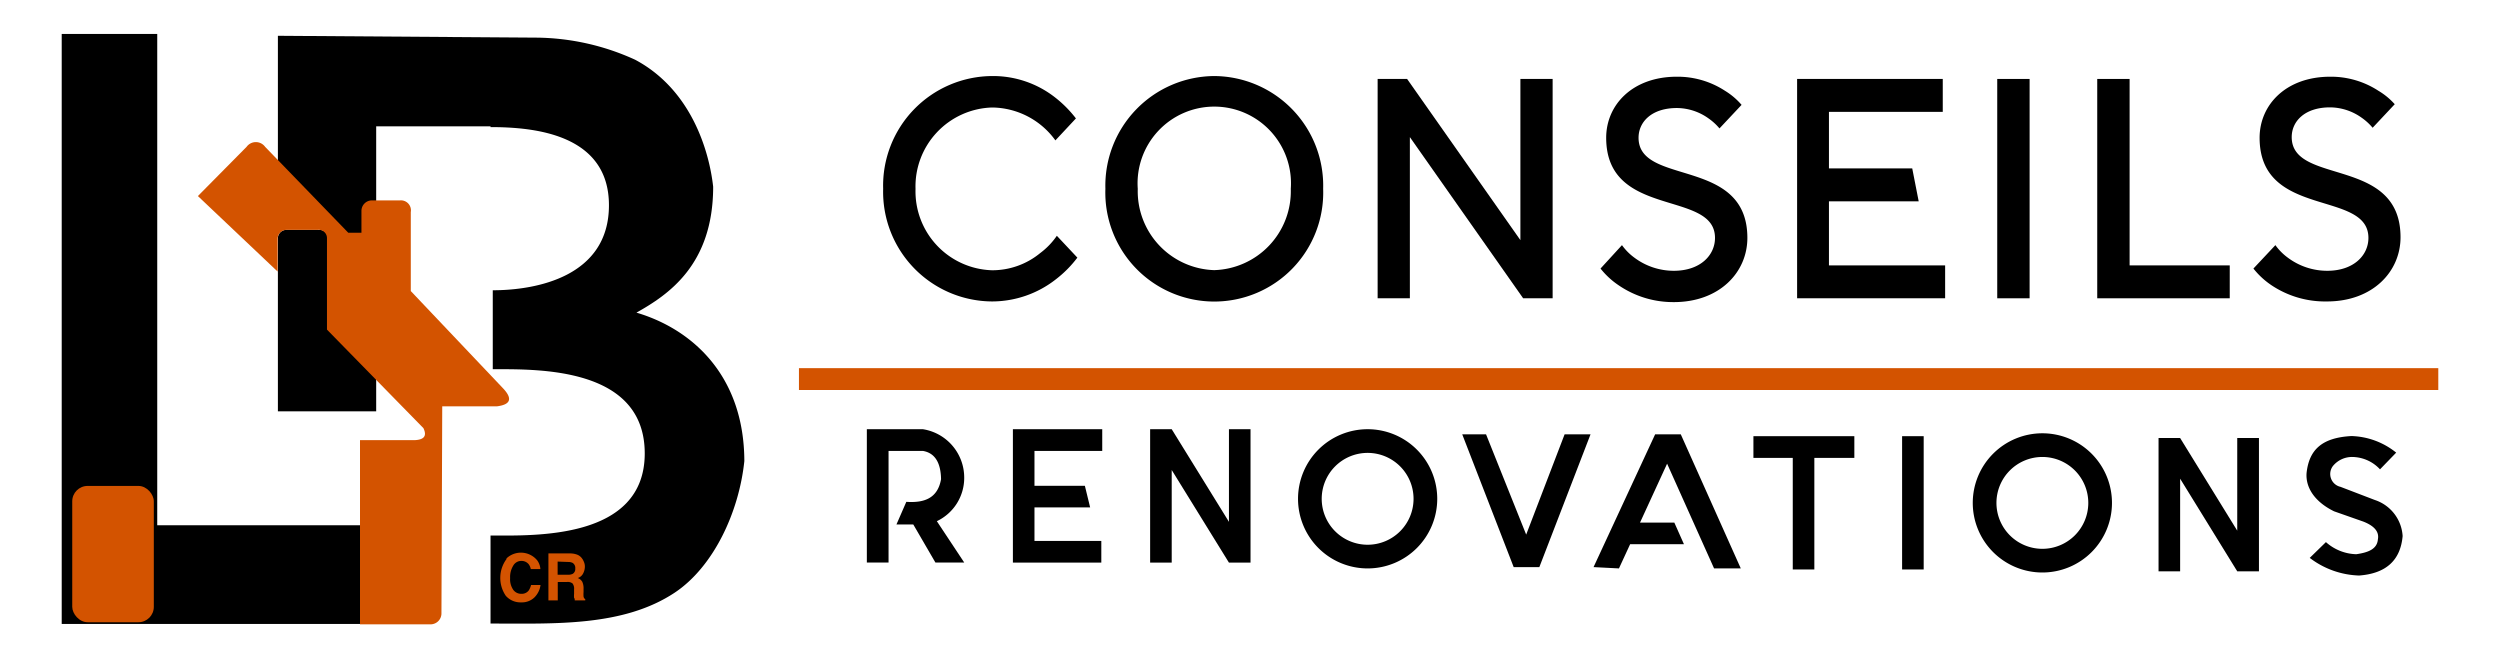
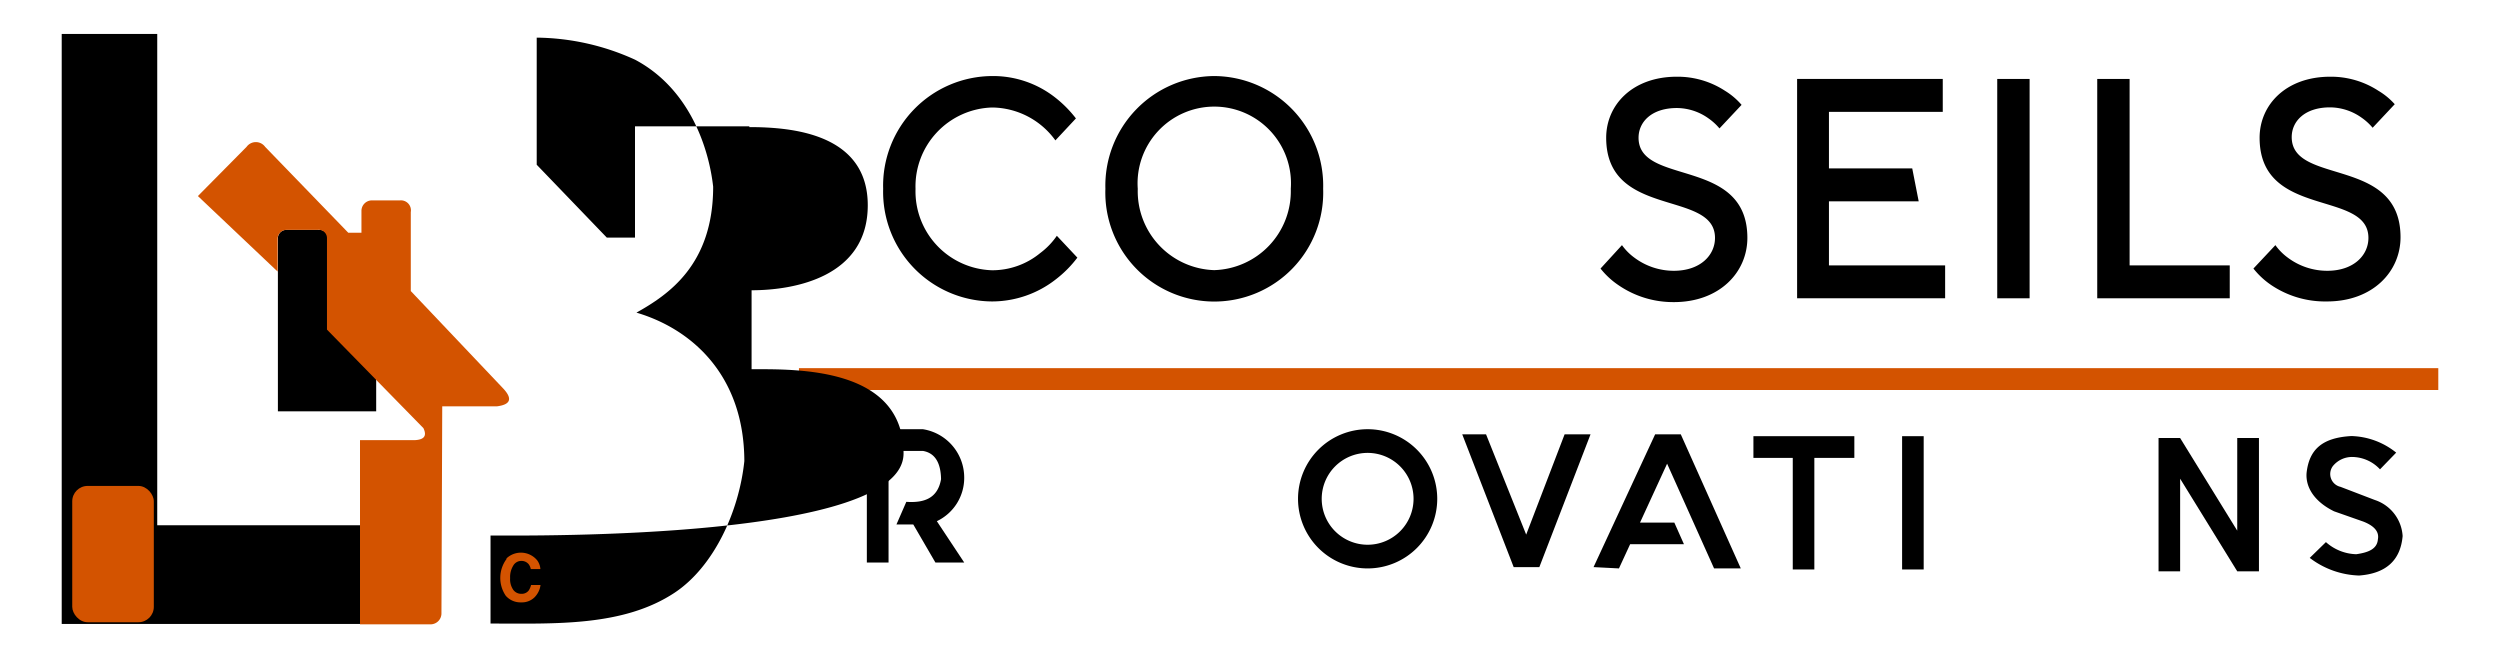
<svg xmlns="http://www.w3.org/2000/svg" id="Calque_1" data-name="Calque 1" viewBox="0 0 190 50">
  <defs>
    <style>.cls-1{fill:#d35300;}</style>
  </defs>
  <rect class="cls-1" x="60.72" y="27.98" width="124.59" height="1.66" />
  <rect x="144.56" y="33.15" width="1.64" height="10.13" />
-   <polygon points="77.61 32.62 76.98 32.62 76.98 42.76 77.04 42.76 78.62 42.76 83.7 42.76 83.7 41.11 78.62 41.11 78.62 38.56 82.85 38.56 82.45 36.92 78.62 36.92 78.62 34.27 83.77 34.27 83.77 32.62 78.62 32.62 77.61 32.62" />
  <polygon points="136.25 33.15 133.26 33.15 133.26 34.8 136.25 34.8 136.25 43.28 137.89 43.28 137.89 34.8 140.93 34.8 140.93 33.15 137.89 33.15 136.25 33.15" />
  <path d="M73.28,36.29a3.72,3.72,0,0,0-3.14-3.67H65.88V42.75h1.65V34.27h2.61c.89.15,1.36.86,1.38,2.15-.26,1.47-1.3,1.81-2.64,1.72l-.75,1.72h1.28l1.68,2.89h2.19L71.2,39.61A3.64,3.64,0,0,0,73.28,36.29Z" />
-   <polygon points="93.4 39.66 89.05 32.62 87.41 32.62 87.41 42.76 89.05 42.76 89.05 35.72 93.4 42.76 95.04 42.76 95.04 32.62 93.4 32.62 93.4 39.66" />
  <polygon points="170.03 40.33 165.69 33.29 164.05 33.29 164.05 43.42 165.69 43.42 165.69 36.38 170.03 43.42 171.68 43.42 171.68 33.29 170.03 33.29 170.03 40.33" />
  <path d="M103.94,32.62a5.29,5.29,0,1,0,5.29,5.29A5.29,5.29,0,0,0,103.94,32.62Zm0,8.78a3.49,3.49,0,1,1,3.49-3.49A3.49,3.49,0,0,1,103.94,41.4Z" />
-   <path d="M155.22,32.93a5.29,5.29,0,1,0,5.29,5.29A5.29,5.29,0,0,0,155.22,32.93Zm0,8.78a3.49,3.49,0,1,1,3.49-3.49A3.49,3.49,0,0,1,155.22,41.71Z" />
  <polygon points="115.99 40.63 112.94 33.01 111.13 33.01 115.04 43.1 116.99 43.1 120.88 33.01 118.91 33.01 115.99 40.63" />
  <polygon points="125.79 33.01 121.11 43.1 123.04 43.2 123.89 41.36 127.98 41.36 127.25 39.72 124.64 39.72 126.7 35.24 130.27 43.2 132.3 43.2 127.74 33.01 125.79 33.01" />
  <path d="M180.49,38l-2.61-1a1,1,0,0,1-.58-1.58,1.88,1.88,0,0,1,1.49-.69,2.92,2.92,0,0,1,2.09.94l1.23-1.27a5.66,5.66,0,0,0-3.4-1.26c-2.2.12-3.21,1-3.41,2.8-.09,1.13.64,2.21,2.09,2.92l2.22.78c.92.36,1.21.83,1.11,1.35-.06.74-.73,1-1.64,1.13a3.6,3.6,0,0,1-2.31-.92l-1.23,1.2a6.49,6.49,0,0,0,3.75,1.34c2.05-.15,3.15-1.16,3.31-3A3.08,3.08,0,0,0,180.49,38Z" />
  <path d="M81.88,19.58a8.64,8.64,0,0,1-1.65,1.66,7.87,7.87,0,0,1-4.83,1.67,8.33,8.33,0,0,1-8.28-8.56A8.33,8.33,0,0,1,75.4,5.78,7.64,7.64,0,0,1,80.18,7.4,8.86,8.86,0,0,1,81.77,9l-1.56,1.67a6,6,0,0,0-4.81-2.5,6,6,0,0,0-5.82,6.19,6,6,0,0,0,5.82,6.18,5.73,5.73,0,0,0,3.66-1.31,5.58,5.58,0,0,0,1.26-1.31Z" />
  <path d="M92.28,5.78a8.33,8.33,0,0,1,8.28,8.57,8.28,8.28,0,1,1-16.55,0A8.33,8.33,0,0,1,92.28,5.78Zm0,14.75a6,6,0,0,0,5.82-6.18,5.83,5.83,0,1,0-11.63,0A6,6,0,0,0,92.28,20.53Z" />
-   <path d="M104.7,6h2.24l8.61,12.25V6H118V22.67h-2.24l-8.61-12.25V22.67H104.7Z" />
  <path d="M123.27,18.63a4.22,4.22,0,0,0,.94.95,5,5,0,0,0,3,1c2,0,3.13-1.17,3.13-2.5,0-3.68-8.27-1.43-8.27-7.61,0-2.5,2-4.64,5.37-4.64a6.6,6.6,0,0,1,3.66,1.07,5.32,5.32,0,0,1,1.26,1.07l-1.68,1.79a4.26,4.26,0,0,0-.83-.76,4.17,4.17,0,0,0-2.41-.79c-1.91,0-2.91,1.05-2.91,2.26,0,3.69,8.27,1.43,8.27,7.61,0,2.62-2.12,4.88-5.59,4.88A7.33,7.33,0,0,1,123,21.67a6.07,6.07,0,0,1-1.36-1.26Z" />
  <path d="M136.58,6h11.07v2.5H139V12.8h6.33l.49,2.5H139v4.87h8.83v2.5H136.58Z" />
  <path d="M151.79,6h2.46V22.67h-2.46Z" />
  <path d="M159.39,6h2.46V20.17h7.61v2.5H159.39Z" />
  <path d="M172.93,18.63a4.22,4.22,0,0,0,.94.95,5,5,0,0,0,3,1c2,0,3.13-1.17,3.13-2.5,0-3.68-8.27-1.43-8.27-7.61,0-2.5,2-4.64,5.37-4.64a6.6,6.6,0,0,1,3.66,1.07A5.32,5.32,0,0,1,182,7.92l-1.68,1.79a4.26,4.26,0,0,0-.83-.76,4.17,4.17,0,0,0-2.41-.79c-1.91,0-2.91,1.05-2.91,2.26,0,3.69,8.27,1.43,8.27,7.61,0,2.62-2.12,4.88-5.59,4.88a7.33,7.33,0,0,1-4.23-1.24,6.07,6.07,0,0,1-1.36-1.26Z" />
-   <path d="M48.37,23.76c2.42-1.36,5.83-3.63,5.83-9.57-.3-2.71-1.66-7.38-5.93-9.65a18.39,18.39,0,0,0-7.48-1.68L21.12,2.72v9.66l5.33,5.54h2.14V9.6h8.69v.06c3.25,0,9,.5,9,5.94s-5.55,6.46-8.83,6.46v6c3.43,0,11.55-.18,11.55,6.4S40.56,40.7,37.28,40.7v6.69c4.87,0,10.08.25,14-2.35,2.93-1.95,4.88-6.08,5.29-10C56.55,28.51,52.57,25,48.37,23.76Z" />
+   <path d="M48.37,23.76c2.42-1.36,5.83-3.63,5.83-9.57-.3-2.71-1.66-7.38-5.93-9.65a18.39,18.39,0,0,0-7.48-1.68v9.66l5.33,5.54h2.14V9.6h8.69v.06c3.25,0,9,.5,9,5.94s-5.55,6.46-8.83,6.46v6c3.43,0,11.55-.18,11.55,6.4S40.56,40.7,37.28,40.7v6.69c4.87,0,10.08.25,14-2.35,2.93-1.95,4.88-6.08,5.29-10C56.55,28.51,52.57,25,48.37,23.76Z" />
  <polygon points="11.95 2.58 4.69 2.58 4.69 47.42 27.36 47.42 27.36 39.92 11.95 39.92 11.95 2.58" />
  <path d="M24.93,18.11a.64.64,0,0,0-.64-.64H21.76a.64.64,0,0,0-.64.64V31.26h7.47V25H24.93Z" />
  <rect class="cls-1" x="5.49" y="36.93" width="6.2" height="10.36" rx="1.17" />
  <path class="cls-1" d="M38.22,29.5l-7-7.38v-6a.76.76,0,0,0-.82-.89H28.22a.8.8,0,0,0-.75.8v1.66h-1l-6.32-6.53a.87.87,0,0,0-1.41,0l-3.7,3.74,6.06,5.74V18.13a.68.68,0,0,1,.68-.66h2.36a.63.63,0,0,1,.71.65v6.93l7.33,7.49c.3.63,0,.87-.63.91H27.36v14h5.36a.83.83,0,0,0,.83-.83l.06-15.74h4.17C38.78,30.75,39,30.32,38.22,29.5Z" />
  <path class="cls-1" d="M38.49,42.44a1.6,1.6,0,0,1,2.34.15,1.27,1.27,0,0,1,.24.66h-.73a.9.9,0,0,0-.17-.38.71.71,0,0,0-.58-.24A.7.7,0,0,0,39,43a1.64,1.64,0,0,0-.23.93,1.42,1.42,0,0,0,.24.9.74.74,0,0,0,.6.3.67.67,0,0,0,.57-.25,1.28,1.28,0,0,0,.18-.42h.72a1.62,1.62,0,0,1-.47.95,1.37,1.37,0,0,1-1,.37,1.48,1.48,0,0,1-1.17-.5,2.41,2.41,0,0,1,.06-2.8Z" />
-   <path class="cls-1" d="M43.88,42.16a.81.81,0,0,1,.33.25,1.11,1.11,0,0,1,.17.3.87.87,0,0,1,.07.37,1.13,1.13,0,0,1-.13.5.68.68,0,0,1-.41.35.69.69,0,0,1,.34.28,1.19,1.19,0,0,1,.1.56V45a2.22,2.22,0,0,0,0,.34.29.29,0,0,0,.13.2v.09h-.8c0-.08,0-.14-.05-.19a1.63,1.63,0,0,1,0-.31v-.33a.65.65,0,0,0-.12-.46.59.59,0,0,0-.41-.11h-.71v1.4h-.71V42.06h1.66A1.5,1.5,0,0,1,43.88,42.16Zm-1.5.52v1h.78a.79.79,0,0,0,.35-.06.42.42,0,0,0,.21-.41.45.45,0,0,0-.2-.43.75.75,0,0,0-.34-.07Z" />
</svg>